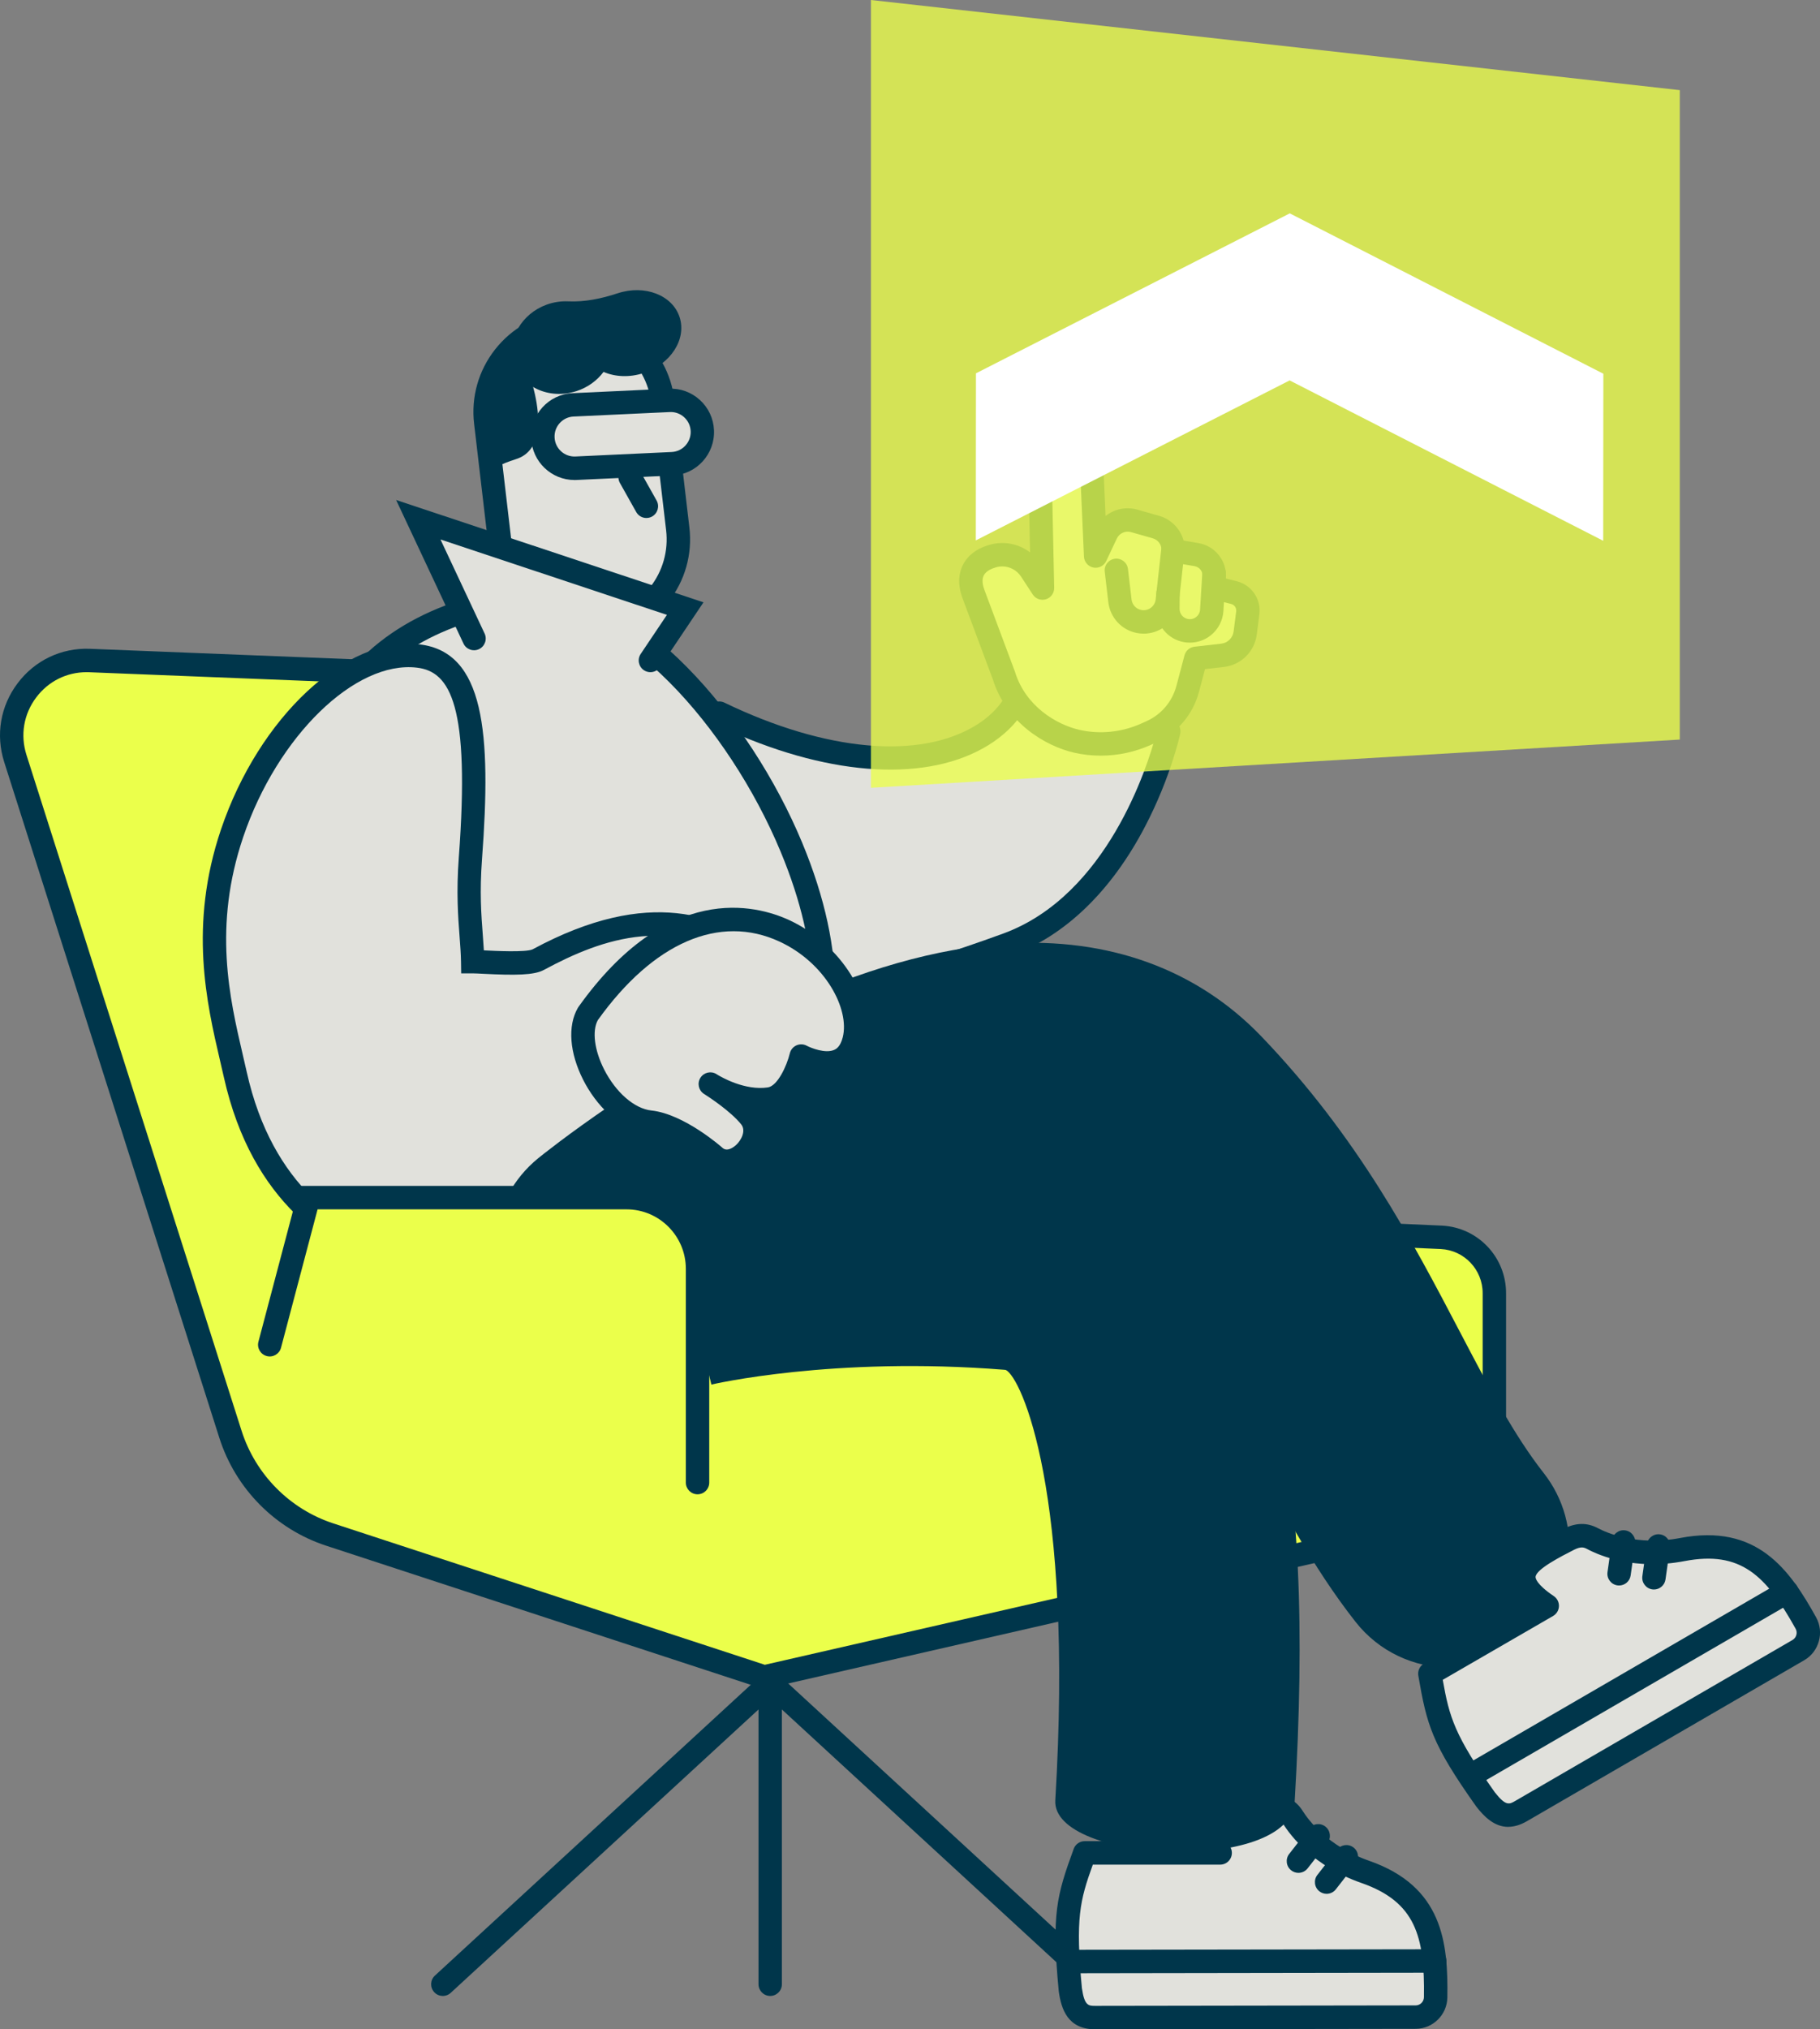
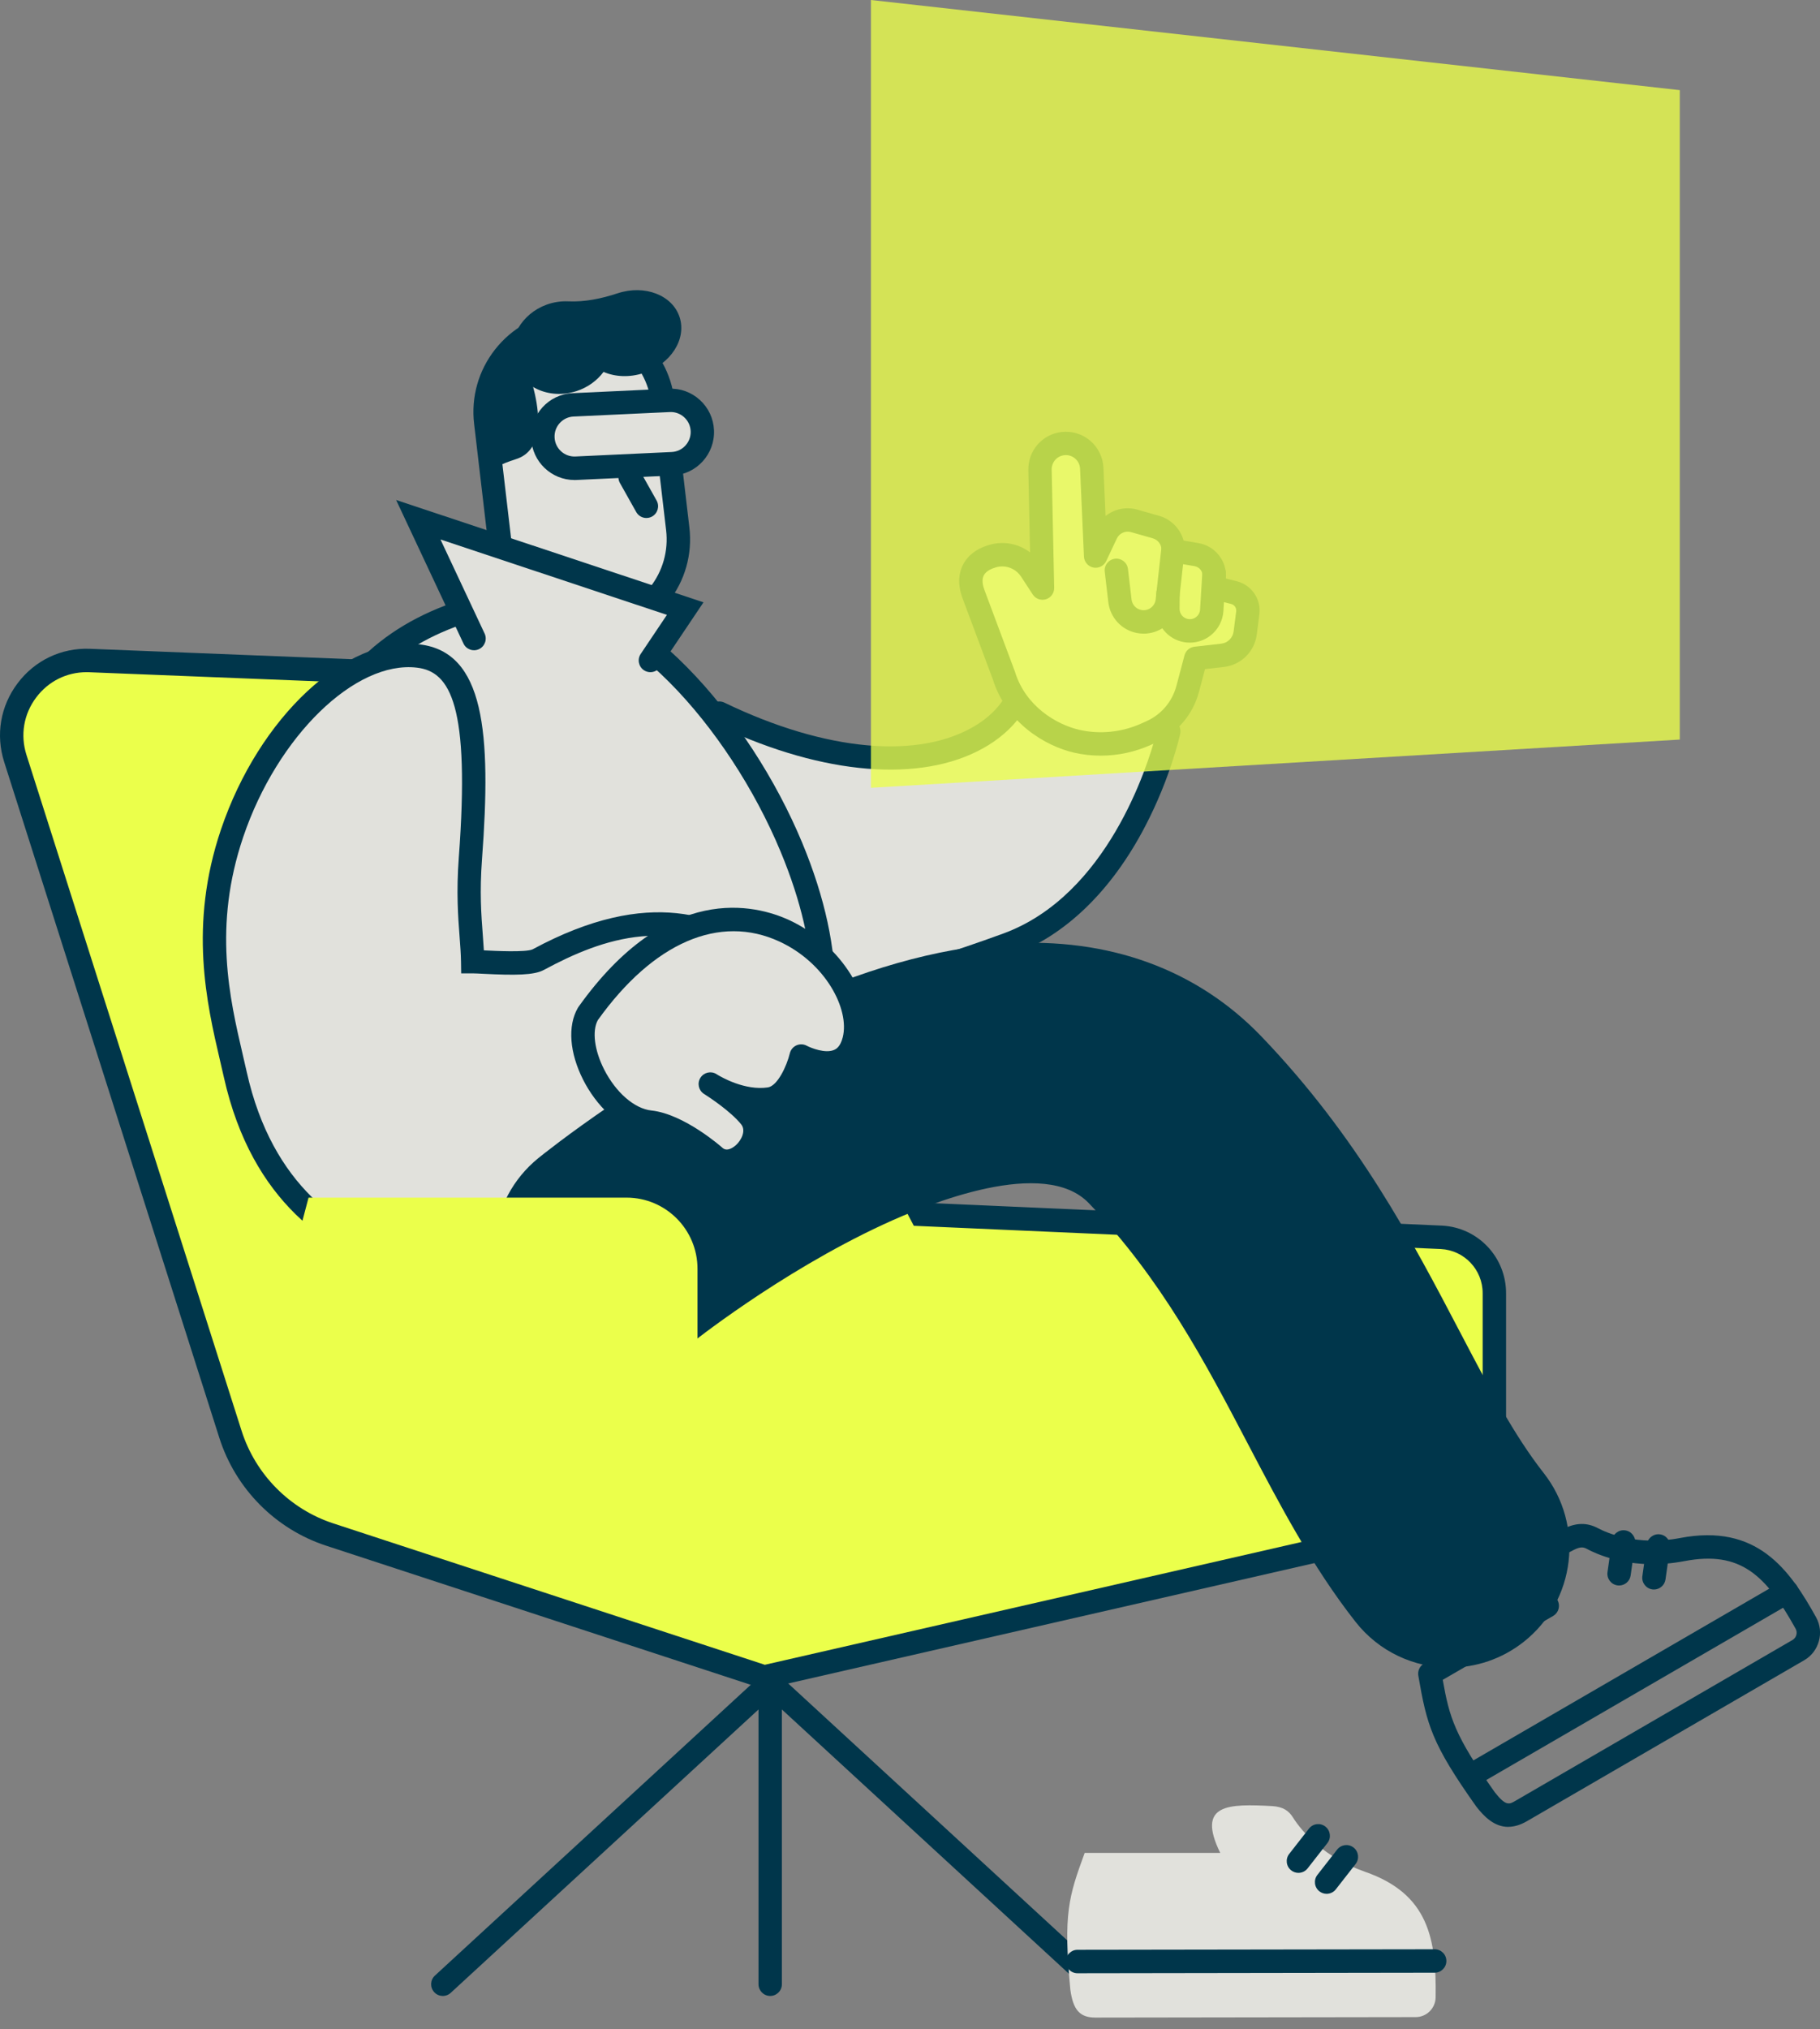
<svg xmlns="http://www.w3.org/2000/svg" width="288" height="321" viewBox="0 0 288 321" fill="none">
  <rect x="0" y="0" width="288" height="321" fill="#808080" stroke="none" />
  <g clip-path="url(#clip0_1435_2650)">
    <path d="M113.828 112.813C143.608 127.205 162.035 117.083 162.266 105.617C162.492 94.151 184.956 115.683 184.956 115.683C184.956 115.683 179.167 142.163 159.394 149.405C139.622 156.647 122.091 160.301 122.091 160.301L113.828 127.409V112.813Z" fill="#E1E1DC" />
    <path d="M122.09 162.155C121.257 162.155 120.508 161.59 120.295 160.755L112.032 127.863C111.995 127.715 111.977 127.562 111.977 127.409V112.813C111.977 112.173 112.305 111.579 112.841 111.241C113.382 110.902 114.053 110.865 114.626 111.139C130.635 118.877 145.525 120.213 154.454 114.714C158.172 112.423 160.34 109.094 160.41 105.58C160.47 102.482 161.908 101.24 163.101 100.744C164.9 99.997 168.34 99.807 177.426 106.799C182.097 110.392 186.064 114.185 186.231 114.343C186.698 114.788 186.897 115.446 186.758 116.081C186.698 116.36 185.214 123.032 181.223 130.687C175.877 140.952 168.548 148.028 160.021 151.148C140.35 158.353 122.635 162.081 122.459 162.118C122.335 162.146 122.205 162.155 122.08 162.155H122.09ZM115.676 127.177L123.444 158.103C128.327 156.99 142.893 153.475 158.759 147.666C175.244 141.629 181.621 121.066 182.897 116.285C174.148 108.06 166.403 103.391 164.525 104.17C164.294 104.267 164.132 104.852 164.114 105.654C164.017 110.457 161.205 114.913 156.396 117.876C146.907 123.723 131.837 122.883 115.68 115.711V127.177H115.676Z" fill="#00364B" />
    <path d="M158.853 106.858L154.048 94.001C152.934 91.015 154.067 88.804 157.133 87.946C159.408 87.311 161.831 88.224 163.125 90.204L164.97 93.023L164.573 74.338C164.527 72.223 166.094 70.419 168.189 70.169C170.552 69.891 172.651 71.681 172.758 74.064L173.373 87.964L175.051 84.408C175.837 82.744 177.705 81.891 179.476 82.396L182.917 83.374C184.433 83.805 185.52 85.141 185.636 86.713C185.654 86.944 185.825 87.134 186.052 87.171L189.33 87.733C191.111 88.034 192.341 89.689 192.123 91.484C192.026 92.295 192.544 93.055 193.34 93.255L195.268 93.742C196.701 94.103 197.64 95.48 197.45 96.95L197.043 100.117C196.803 101.985 195.323 103.446 193.46 103.659L189.224 104.141L187.948 108.959C187.148 111.982 185.03 114.481 182.186 115.765L181.363 116.136C177.918 117.69 174.066 118.098 170.385 117.249C165.743 116.183 160.647 112.612 158.862 106.858H158.853Z" fill="#E1E1DC" />
    <path d="M174.174 119.531C172.759 119.531 171.344 119.373 169.966 119.058C165.375 118.006 159.261 114.338 157.107 107.462L152.321 94.651C151.396 92.175 151.84 90.395 152.376 89.342C152.913 88.285 154.087 86.876 156.64 86.162C158.887 85.536 161.227 86.022 163.002 87.381L162.725 74.38C162.66 71.292 164.917 68.691 167.973 68.334C169.606 68.139 171.266 68.645 172.519 69.711C173.772 70.782 174.535 72.34 174.609 73.986L174.947 81.627C176.325 80.524 178.183 80.102 179.982 80.616L183.423 81.595C185.323 82.137 186.78 83.644 187.298 85.508L189.647 85.907C192.338 86.366 194.211 88.805 193.984 91.508L195.718 91.944C198.058 92.532 199.593 94.786 199.283 97.187L198.876 100.354C198.53 103.076 196.384 105.19 193.665 105.501L190.682 105.839L189.73 109.433C188.782 113.012 186.308 115.933 182.937 117.454L182.114 117.825C179.612 118.952 176.889 119.531 174.174 119.531ZM158.6 89.597C158.281 89.597 157.953 89.639 157.634 89.732C156.94 89.927 156.034 90.307 155.673 91.021C155.312 91.73 155.534 92.681 155.789 93.348L160.593 106.206C160.607 106.238 160.616 106.271 160.626 106.308C162.3 111.709 167.15 114.607 170.794 115.442C174.04 116.188 177.522 115.831 180.602 114.445L181.425 114.074C183.774 113.017 185.499 110.977 186.16 108.482L187.436 103.665C187.631 102.928 188.259 102.385 189.018 102.297L193.253 101.815C194.275 101.699 195.08 100.901 195.209 99.881L195.616 96.71C195.686 96.172 195.344 95.671 194.821 95.537L192.893 95.05C191.2 94.623 190.081 92.996 190.294 91.257C190.391 90.441 189.836 89.695 189.027 89.556L185.748 88.995C184.68 88.814 183.876 87.928 183.797 86.843C183.737 86.05 183.182 85.369 182.414 85.151L178.974 84.172C178.072 83.918 177.129 84.344 176.727 85.193L175.048 88.749C174.683 89.519 173.846 89.945 173.009 89.773C172.177 89.607 171.566 88.888 171.525 88.04L170.91 74.139C170.882 73.508 170.6 72.933 170.119 72.525C169.638 72.117 169.032 71.932 168.403 72.006C167.247 72.141 166.397 73.124 166.42 74.292L166.817 92.977C166.836 93.803 166.304 94.545 165.518 94.79C164.732 95.036 163.876 94.73 163.423 94.035L161.578 91.216C160.903 90.186 159.779 89.597 158.596 89.597H158.6Z" fill="#00364B" />
    <path d="M180.959 100.23C180.589 100.23 180.214 100.193 179.844 100.119C177.458 99.632 175.669 97.68 175.382 95.255L174.818 90.438C174.697 89.422 175.423 88.5 176.441 88.379C177.458 88.259 178.374 88.987 178.494 90.007L179.058 94.824C179.155 95.654 179.766 96.322 180.584 96.484C181.116 96.591 181.657 96.475 182.096 96.155C182.535 95.835 182.813 95.357 182.873 94.815L183.798 86.52C183.913 85.5 184.824 84.767 185.842 84.883C186.859 84.999 187.59 85.917 187.474 86.933L186.549 95.227C186.373 96.794 185.546 98.227 184.274 99.155C183.308 99.859 182.142 100.235 180.963 100.235L180.959 100.23Z" fill="#00364B" />
    <path d="M188.283 101.654C187.974 101.654 187.668 101.626 187.359 101.575C184.788 101.121 182.943 98.891 182.961 96.276L182.98 93.869C182.989 92.844 183.844 92.01 184.843 92.028C185.865 92.038 186.684 92.872 186.679 93.897L186.66 96.303C186.656 97.101 187.215 97.778 188.001 97.917C188.459 97.996 188.917 97.884 189.287 97.592C189.657 97.3 189.874 96.883 189.902 96.415L190.263 90.48C190.323 89.46 191.206 88.686 192.223 88.741C193.245 88.801 194.017 89.682 193.957 90.707L193.597 96.642C193.504 98.158 192.769 99.567 191.58 100.509C190.637 101.255 189.472 101.654 188.283 101.654Z" fill="#00364B" />
    <path d="M173.682 315.718C173.234 315.718 172.785 315.556 172.434 315.231L121.878 268.703L71.322 315.231C70.569 315.922 69.399 315.876 68.71 315.12C68.021 314.364 68.067 313.191 68.821 312.5L121.878 263.668L174.935 312.5C175.689 313.191 175.74 314.364 175.046 315.12C174.681 315.519 174.182 315.723 173.682 315.723V315.718Z" fill="#00364B" />
    <path d="M121.877 315.719C120.855 315.719 120.027 314.889 120.027 313.865V266.187C120.027 265.162 120.855 264.332 121.877 264.332C122.899 264.332 123.727 265.162 123.727 266.187V313.865C123.727 314.889 122.899 315.719 121.877 315.719Z" fill="#00364B" />
    <path d="M171.64 293.092H193.091C189.272 285.275 194.423 285.326 201.345 285.687C203.051 285.808 203.935 286.425 204.601 287.486C205.969 289.67 209.484 293.806 216.027 296.087C226.015 299.569 227.319 306.608 227.176 315.95C227.148 317.675 225.742 319.066 224.017 319.066L173.332 319.14C170.849 319.14 169.818 317.907 169.374 314.745C168.232 302.667 169.12 299.991 171.644 293.087L171.64 293.092Z" fill="#E1E1DC" />
-     <path d="M173.323 320.998C168.949 320.998 167.936 317.799 167.543 315.008C167.543 314.98 167.534 314.952 167.534 314.924C166.387 302.814 167.192 299.883 169.906 292.451C170.174 291.718 170.868 291.236 171.645 291.236H190.349C189.831 289.525 189.683 287.675 190.682 286.164C192.527 283.368 197.059 283.604 201.447 283.836C203.634 283.989 205.128 284.833 206.168 286.498C206.959 287.754 210.039 292.034 216.637 294.333C228.313 298.404 229.16 307.26 229.03 315.977C228.989 318.699 226.741 320.915 224.027 320.92L173.342 320.994H173.328L173.323 320.998ZM171.21 314.53C171.608 317.289 172.26 317.289 173.328 317.289L224.013 317.215C224.725 317.215 225.312 316.635 225.326 315.926C225.474 306.273 223.981 300.829 215.417 297.843C207.893 295.219 204.249 290.42 203.029 288.477C202.719 287.981 202.404 287.624 201.211 287.541C198.862 287.416 194.437 287.184 193.757 288.213C193.66 288.357 193.258 289.238 194.747 292.279C195.029 292.854 194.992 293.536 194.654 294.078C194.317 294.621 193.725 294.95 193.087 294.95H172.93C170.877 300.625 170.16 303.481 171.205 314.535L171.21 314.53Z" fill="#00364B" />
    <path d="M209.922 299.565C209.524 299.565 209.122 299.435 208.784 299.171C207.98 298.54 207.836 297.372 208.47 296.565L211.596 292.564C212.225 291.757 213.39 291.613 214.195 292.248C214.999 292.879 215.143 294.047 214.509 294.854L211.383 298.855C211.018 299.324 210.477 299.565 209.926 299.565H209.922Z" fill="#00364B" />
    <path d="M205.461 296.248C205.063 296.248 204.661 296.119 204.323 295.854C203.519 295.224 203.375 294.055 204.009 293.249L207.135 289.247C207.764 288.44 208.929 288.297 209.734 288.932C210.538 289.562 210.682 290.731 210.048 291.538L206.922 295.539C206.557 296.007 206.016 296.248 205.466 296.248H205.461Z" fill="#00364B" />
    <path d="M170.502 312.129C169.48 312.129 168.652 311.299 168.652 310.279C168.652 309.254 169.48 308.424 170.497 308.419L227.027 308.336C228.049 308.336 228.877 309.166 228.877 310.186C228.877 311.211 228.049 312.041 227.032 312.045L170.502 312.129Z" fill="#00364B" />
    <path d="M2.428 119.976L36.466 226.877C38.856 234.388 44.701 240.286 52.174 242.734L120.939 265.254L236.469 238.835V204.552C236.469 199.845 232.792 195.965 228.108 195.724L145.748 192.093L101.564 107.958L14.131 104.48C5.933 104.193 -0.07 112.14 2.428 119.976Z" fill="#EBFF4B" />
    <path d="M120.855 267.178L51.604 244.496C43.59 241.872 37.274 235.497 34.707 227.438L0.665 120.542C-0.709 116.225 0.068 111.677 2.796 108.065C5.524 104.453 9.682 102.468 14.195 102.626L102.705 106.145L146.893 190.285L228.195 193.869C233.882 194.166 238.322 198.858 238.322 204.552V240.314L120.855 267.178ZM13.695 106.326C10.546 106.326 7.661 107.763 5.742 110.304C3.749 112.942 3.185 116.262 4.188 119.415L38.226 226.316C40.432 233.238 45.861 238.719 52.746 240.972L121.026 263.335L234.618 237.356V204.552C234.618 200.833 231.714 197.769 228.01 197.574L144.604 193.897L100.421 109.766L14.051 106.331C13.931 106.331 13.811 106.326 13.691 106.326H13.695Z" fill="#00364B" />
-     <path d="M204.869 284.988C206.478 257.905 205.743 235.738 201.433 219.023C198.682 208.354 194.534 199.642 189.096 193.123C181.966 184.578 172.579 179.616 161.948 178.768C128.252 176.088 104.475 181.847 103.48 182.097L112.572 219.009L112.502 219.027C112.692 218.981 131.757 214.511 158.947 216.672C159.104 216.686 159.169 216.705 159.169 216.705C161.606 217.901 169.911 235.914 166.993 284.77C166.401 294.701 204.18 296.528 204.869 284.992V284.988Z" fill="#00364B" />
    <path d="M124.662 172.436L57.593 174.142C57.593 174.142 24.216 102.289 83.817 94.43C111.02 94.282 143.62 153.444 124.662 172.436Z" fill="#E1E1DC" />
    <path d="M56.427 176.024L55.913 174.921C55.733 174.527 51.414 165.165 48.649 152.711C44.894 135.802 45.842 122.022 51.46 111.757C57.31 101.074 68.112 94.624 83.57 92.584L83.802 92.57C83.839 92.57 83.876 92.57 83.913 92.57C100.86 92.57 118.714 113.523 126.931 133.284C134.191 150.741 133.83 165.865 125.96 173.748L125.437 174.272L56.417 176.029L56.427 176.024ZM83.94 96.284C69.781 98.176 59.946 103.981 54.711 113.542C43.507 133.989 56.094 165.944 58.785 172.259L123.851 170.604C130.121 163.663 130.02 150.333 123.527 134.717C119.389 124.762 112.971 114.997 105.928 107.927C98.455 100.429 90.654 96.298 83.945 96.289L83.94 96.284Z" fill="#00364B" />
    <path d="M79.225 86.947C80.134 94.706 87.144 100.257 94.883 99.346C102.621 98.434 108.158 91.405 107.249 83.646L104.892 63.531C103.983 55.772 96.973 50.221 89.234 51.132C81.496 52.044 75.959 59.073 76.868 66.832L79.225 86.947Z" fill="#E1E1DC" />
    <path d="M93.222 101.301C85.245 101.301 78.337 95.297 77.384 87.164L75.026 67.051C74.526 62.804 75.71 58.621 78.351 55.264C80.991 51.912 84.778 49.789 89.014 49.288C93.245 48.787 97.421 49.974 100.768 52.622C104.112 55.269 106.23 59.066 106.729 63.314L109.087 83.427C109.587 87.674 108.403 91.856 105.763 95.213C103.122 98.566 99.335 100.689 95.099 101.19C94.47 101.264 93.846 101.301 93.227 101.301H93.222ZM90.901 52.891C90.42 52.891 89.934 52.918 89.444 52.974C86.193 53.359 83.285 54.986 81.255 57.564C79.225 60.142 78.318 63.355 78.702 66.615L81.06 86.728C81.851 93.461 87.955 98.292 94.665 97.504C97.915 97.119 100.824 95.492 102.854 92.914C104.884 90.336 105.79 87.123 105.406 83.863L103.048 63.749C102.664 60.49 101.041 57.574 98.47 55.538C96.283 53.809 93.638 52.891 90.896 52.891H90.901Z" fill="#00364B" />
    <path d="M99.962 71.587C100.756 71.587 101.4 70.942 101.4 70.145C101.4 69.349 100.756 68.703 99.962 68.703C99.167 68.703 98.523 69.349 98.523 70.145C98.523 70.942 99.167 71.587 99.962 71.587Z" fill="#00364B" />
    <path d="M90.809 72.2C91.603 72.2 92.247 71.555 92.247 70.758C92.247 69.962 91.603 69.316 90.809 69.316C90.015 69.316 89.371 69.962 89.371 70.758C89.371 71.555 90.015 72.2 90.809 72.2Z" fill="#00364B" />
    <path d="M82.835 56.637C82.835 56.637 88.773 70.352 81.67 72.619C76.523 74.26 76.579 75.698 76.579 75.698L75.441 62.576C77.282 58.069 77.975 56.845 82.835 56.641V56.637Z" fill="#00364B" />
    <path d="M86.461 48.205C87.613 47.783 88.783 47.616 89.906 47.667C92.533 47.788 95.173 47.241 97.707 46.401C97.721 46.397 97.74 46.392 97.753 46.388C102.031 44.992 106.414 46.684 107.543 50.171C108.676 53.658 106.123 57.613 101.846 59.008C99.598 59.741 97.323 59.616 95.506 58.828C94.498 60.181 93.028 61.28 91.233 61.864C86.868 63.288 82.29 61.169 81.222 57.145C80.27 53.565 82.577 49.624 86.461 48.205Z" fill="#00364B" />
    <path d="M68.441 200.393C76.39 201.228 83.872 198.724 90.346 193.012C95.113 188.807 94.915 186.229 100.255 178.56C101.305 177.048 129.008 157.862 120.458 151.807C111.904 145.751 101.569 142.951 85.162 151.807C83.377 152.771 76.478 152.122 74.79 152.122C74.73 147.968 73.847 143.646 74.439 135.759C76.039 114.329 74.24 104.731 66.199 103.776C55.799 102.538 42.63 114.371 36.729 131.809C31.273 147.94 35.12 160.528 37.238 170.001C41.501 189.071 53.344 196.397 62.527 199.183C64.525 199.791 66.499 200.194 68.446 200.398L68.441 200.393Z" fill="#E1E1DC" />
    <path d="M71.365 202.4C70.333 202.4 69.293 202.344 68.248 202.238C66.186 202.02 64.082 201.588 61.987 200.953C52.332 198.023 39.883 190.34 35.426 170.398C35.236 169.55 35.033 168.673 34.82 167.774C32.716 158.746 29.835 146.385 34.968 131.21C40.989 113.41 54.806 100.548 66.407 101.93C76.645 103.149 77.774 115.83 76.275 135.893C75.882 141.141 76.155 144.716 76.396 147.869C76.46 148.713 76.52 149.529 76.567 150.331C76.594 150.331 76.622 150.331 76.654 150.331C78.287 150.415 83.253 150.665 84.284 150.164C102.924 140.103 113.976 144.943 121.518 150.285C123.048 151.37 123.881 152.886 123.936 154.676C124.117 160.87 114.623 169.322 104.344 177.534C103.202 178.447 102.022 179.389 101.717 179.69C99.664 182.648 98.485 184.776 97.44 186.654C95.826 189.566 94.661 191.666 91.563 194.402C85.598 199.669 78.666 202.4 71.36 202.4H71.365ZM68.636 198.547C76.132 199.33 83.027 196.998 89.126 191.615C91.743 189.306 92.672 187.628 94.212 184.85C95.253 182.977 96.547 180.645 98.739 177.492C99.072 177.01 99.752 176.463 102.046 174.631C106.582 171.006 120.394 159.975 120.246 154.782C120.228 154.165 119.973 153.725 119.395 153.317C106.767 144.373 95.452 148.356 86.046 153.433C84.497 154.268 81.491 154.291 76.483 154.036C75.757 153.999 75.129 153.966 74.8 153.966H72.978L72.951 152.139C72.932 150.883 72.835 149.612 72.724 148.147C72.488 145.027 72.192 141.141 72.604 135.615C74.398 111.578 71.258 106.237 65.987 105.611C56.216 104.447 43.874 116.465 38.487 132.397C33.692 146.571 36.323 157.856 38.436 166.925C38.649 167.839 38.857 168.724 39.047 169.582C43.111 187.776 54.352 194.75 63.069 197.397C64.937 197.963 66.814 198.348 68.641 198.542L68.636 198.547ZM101.773 179.616C101.773 179.616 101.768 179.625 101.764 179.63C101.764 179.625 101.768 179.62 101.773 179.616Z" fill="#00364B" />
    <path d="M229.402 263.783C223.793 263.783 218.235 261.298 214.494 256.532C207.641 247.806 202.462 237.92 197.454 228.364C190.749 215.567 183.813 202.33 172.294 190.316C165.279 183 147.176 190.256 139.721 193.715C123.204 201.379 109.17 212.646 109.027 212.758C100.888 219.365 88.958 218.094 82.373 209.934C75.784 201.773 77.051 189.797 85.189 183.19C85.887 182.624 102.516 169.206 123.125 159.525C136.184 153.391 148.332 149.936 159.235 149.255C175.452 148.244 189.426 153.33 199.627 163.967C214.877 179.87 223.451 196.237 231.02 210.68C235.617 219.453 239.584 227.029 244.282 233.01C250.761 241.259 249.341 253.212 241.115 259.708C237.637 262.452 233.503 263.783 229.397 263.783H229.402Z" fill="#00364B" />
    <path d="M42.676 212.708L48.826 189.441H99.146C105.347 189.441 110.373 194.481 110.373 200.699V234.514" fill="#EBFF4B" />
-     <path d="M110.377 236.367C109.355 236.367 108.528 235.537 108.528 234.513V200.698C108.528 195.514 104.32 191.295 99.15 191.295H50.254L44.469 213.185C44.206 214.177 43.193 214.766 42.208 214.501C41.219 214.237 40.632 213.222 40.895 212.234L47.41 187.586H99.154C106.368 187.586 112.231 193.47 112.231 200.698V234.513C112.231 235.537 111.404 236.367 110.382 236.367H110.377Z" fill="#00364B" />
    <path d="M102.894 177.496C107.157 177.95 112.581 182.443 113.007 182.855C116.063 185.832 121.455 180.087 118.736 176.689C116.683 174.125 112.406 171.463 112.406 171.463C112.406 171.463 117.035 174.524 121.774 173.828C125.27 173.313 126.791 167.031 126.791 167.031C126.791 167.031 133.617 170.717 135.166 164.504C138.088 152.792 114.343 130.462 93.035 160.368C90.081 165.515 95.972 176.758 102.899 177.5L102.894 177.496Z" fill="#E1E1DC" />
    <path d="M114.989 185.537C113.792 185.537 112.64 185.092 111.72 184.193C111.142 183.65 106.18 179.718 102.698 179.343C97.954 178.837 94.213 174.613 92.294 170.83C90.116 166.546 89.797 162.289 91.429 159.443C91.462 159.392 91.494 159.341 91.526 159.29C105.644 139.477 119.576 143.085 124.913 145.556C133.116 149.358 138.632 158.242 136.959 164.955C136.27 167.714 134.702 168.92 133.509 169.448C131.59 170.297 129.463 169.968 127.946 169.495C127.068 171.785 125.241 175.193 122.046 175.661C121.482 175.745 120.927 175.782 120.376 175.782C122.277 178.462 121.102 181.907 118.957 183.859C117.741 184.967 116.335 185.528 114.994 185.528L114.989 185.537ZM94.597 161.367C93.668 163.082 94.056 166.124 95.591 169.152C97.455 172.819 100.396 175.374 103.091 175.661C108.289 176.218 114.245 181.485 114.296 181.536C115.068 182.287 116.15 181.411 116.464 181.128C117.292 180.377 118.092 178.861 117.292 177.859C115.651 175.81 112.256 173.579 111.554 173.13C111.461 173.069 111.401 173.032 111.382 173.023C110.536 172.467 110.296 171.331 110.841 170.478C111.387 169.624 112.515 169.365 113.375 169.903C113.394 169.912 113.44 169.944 113.514 169.991C114.157 170.385 117.879 172.541 121.5 172.008C123.031 171.78 124.487 168.651 124.987 166.606C125.121 166.05 125.509 165.586 126.032 165.354C126.554 165.122 127.155 165.141 127.659 165.414C128.344 165.776 130.628 166.685 132.011 166.068C132.247 165.962 132.968 165.642 133.361 164.07C134.471 159.623 130.633 152.311 123.354 148.941C113.866 144.545 103.387 149.08 94.588 161.381L94.597 161.367Z" fill="#00364B" />
-     <path d="M226.259 264.751L244.838 254.008C237.638 249.149 242.119 246.613 248.297 243.46C249.832 242.709 250.905 242.801 252.01 243.386C254.281 244.591 259.39 246.413 266.197 245.11C276.583 243.126 281.221 248.569 285.753 256.734C286.59 258.241 286.062 260.151 284.569 261.014L240.7 286.469C238.549 287.716 237.042 287.16 235.081 284.647C228.071 274.757 227.512 271.993 226.254 264.751H226.259Z" fill="#E1E1DC" />
    <path d="M238.666 288.976C236.475 288.976 234.865 287.372 233.631 285.791C233.612 285.768 233.594 285.744 233.58 285.721C226.551 275.804 225.788 272.864 224.438 265.065C224.304 264.3 224.664 263.531 225.335 263.141L241.538 253.77C240.239 252.546 239.189 251.021 239.3 249.208C239.503 245.86 243.549 243.797 247.466 241.799C249.436 240.834 251.151 240.821 252.886 241.739C254.194 242.434 258.999 244.595 265.861 243.283C278.004 240.96 283.15 248.207 287.382 255.825C288.704 258.203 287.862 261.249 285.509 262.612L241.64 288.067C240.544 288.703 239.559 288.967 238.671 288.967L238.666 288.976ZM236.572 283.542C238.292 285.735 238.856 285.406 239.781 284.868L283.65 259.413C284.265 259.056 284.487 258.259 284.145 257.637C279.46 249.203 275.451 245.235 266.55 246.936C258.721 248.434 253.177 246.102 251.151 245.026C250.638 244.752 250.19 244.599 249.112 245.128C247.018 246.199 243.064 248.211 242.99 249.44C242.981 249.611 243.069 250.576 245.871 252.468C246.403 252.825 246.708 253.432 246.689 254.072C246.666 254.712 246.319 255.296 245.764 255.616L228.304 265.714C229.353 271.658 230.158 274.491 236.567 283.542H236.572Z" fill="#00364B" />
    <path d="M261.725 251.428C261.638 251.428 261.55 251.423 261.462 251.409C260.449 251.265 259.746 250.324 259.89 249.313L260.602 244.283C260.745 243.267 261.684 242.562 262.692 242.706C263.705 242.85 264.407 243.791 264.264 244.802L263.552 249.833C263.422 250.76 262.627 251.428 261.721 251.428H261.725Z" fill="#00364B" />
    <path d="M256.21 250.795C256.122 250.795 256.034 250.79 255.946 250.776C254.934 250.632 254.231 249.691 254.374 248.68L255.086 243.65C255.23 242.634 256.168 241.93 257.176 242.073C258.189 242.217 258.892 243.158 258.748 244.169L258.036 249.2C257.907 250.127 257.112 250.795 256.205 250.795H256.21Z" fill="#00364B" />
    <path d="M233.838 282.064C233.2 282.064 232.581 281.731 232.234 281.137C231.72 280.251 232.026 279.115 232.909 278.601L281.837 250.211C282.72 249.696 283.853 250.002 284.366 250.888C284.879 251.774 284.574 252.909 283.691 253.424L234.763 281.814C234.472 281.981 234.153 282.064 233.838 282.064Z" fill="#00364B" />
    <path d="M91.139 74.064L106.373 73.354C109.133 73.225 111.267 70.877 111.139 68.11C111.011 65.342 108.669 63.203 105.909 63.331L90.675 64.041C87.915 64.169 85.781 66.517 85.909 69.285C86.037 72.053 88.379 74.192 91.139 74.064Z" fill="#E1E1DC" />
    <path d="M90.902 75.927C87.267 75.927 84.229 73.052 84.058 69.375C83.883 65.592 86.81 62.37 90.588 62.193L105.819 61.484C107.651 61.4 109.399 62.031 110.753 63.269C112.108 64.507 112.899 66.195 112.982 68.031C113.158 71.814 110.231 75.037 106.453 75.213L91.221 75.922C91.115 75.927 91.004 75.931 90.897 75.931L90.902 75.927ZM106.143 65.179C106.092 65.179 106.041 65.179 105.995 65.179L90.763 65.889C89.922 65.926 89.145 66.292 88.576 66.918C88.007 67.544 87.716 68.351 87.758 69.195C87.795 70.038 88.16 70.817 88.784 71.388C89.408 71.958 90.213 72.245 91.055 72.208L106.286 71.499C108.025 71.415 109.371 69.936 109.292 68.193C109.255 67.349 108.89 66.57 108.266 66C107.678 65.467 106.934 65.175 106.143 65.175V65.179Z" fill="#00364B" />
    <path d="M102.291 81.938C101.643 81.938 101.015 81.6 100.677 80.993L98.097 76.398C97.597 75.503 97.912 74.376 98.799 73.871C99.692 73.37 100.816 73.685 101.32 74.576L103.9 79.17C104.399 80.065 104.085 81.192 103.197 81.697C102.91 81.86 102.601 81.934 102.291 81.934V81.938Z" fill="#00364B" />
    <path d="M75.01 101.002L66.191 82.215L108.424 96.268L102.921 104.47" fill="#E1E1DC" />
    <path d="M102.918 106.325C102.562 106.325 102.206 106.223 101.887 106.01C101.041 105.44 100.814 104.285 101.388 103.437L105.535 97.261L69.703 85.335L76.686 100.214C77.12 101.141 76.722 102.245 75.798 102.681C74.873 103.117 73.772 102.718 73.338 101.791L62.684 79.09L111.32 95.276L104.453 105.504C104.097 106.038 103.51 106.325 102.918 106.325Z" fill="#00364B" />
    <path opacity="0.78" d="M137.82 124.617L265.812 116.986V14.258L137.82 0V124.617Z" fill="#EBFF4B" />
-     <path d="M204.096 33.75L154.437 59.052L154.414 85.48L204.073 60.174L253.694 85.541L253.717 59.117L204.096 33.75Z" fill="white" />
  </g>
  <defs>
    <clipPath id="clip0_1435_2650">
      <rect width="288" height="321" fill="white" />
    </clipPath>
  </defs>
</svg>